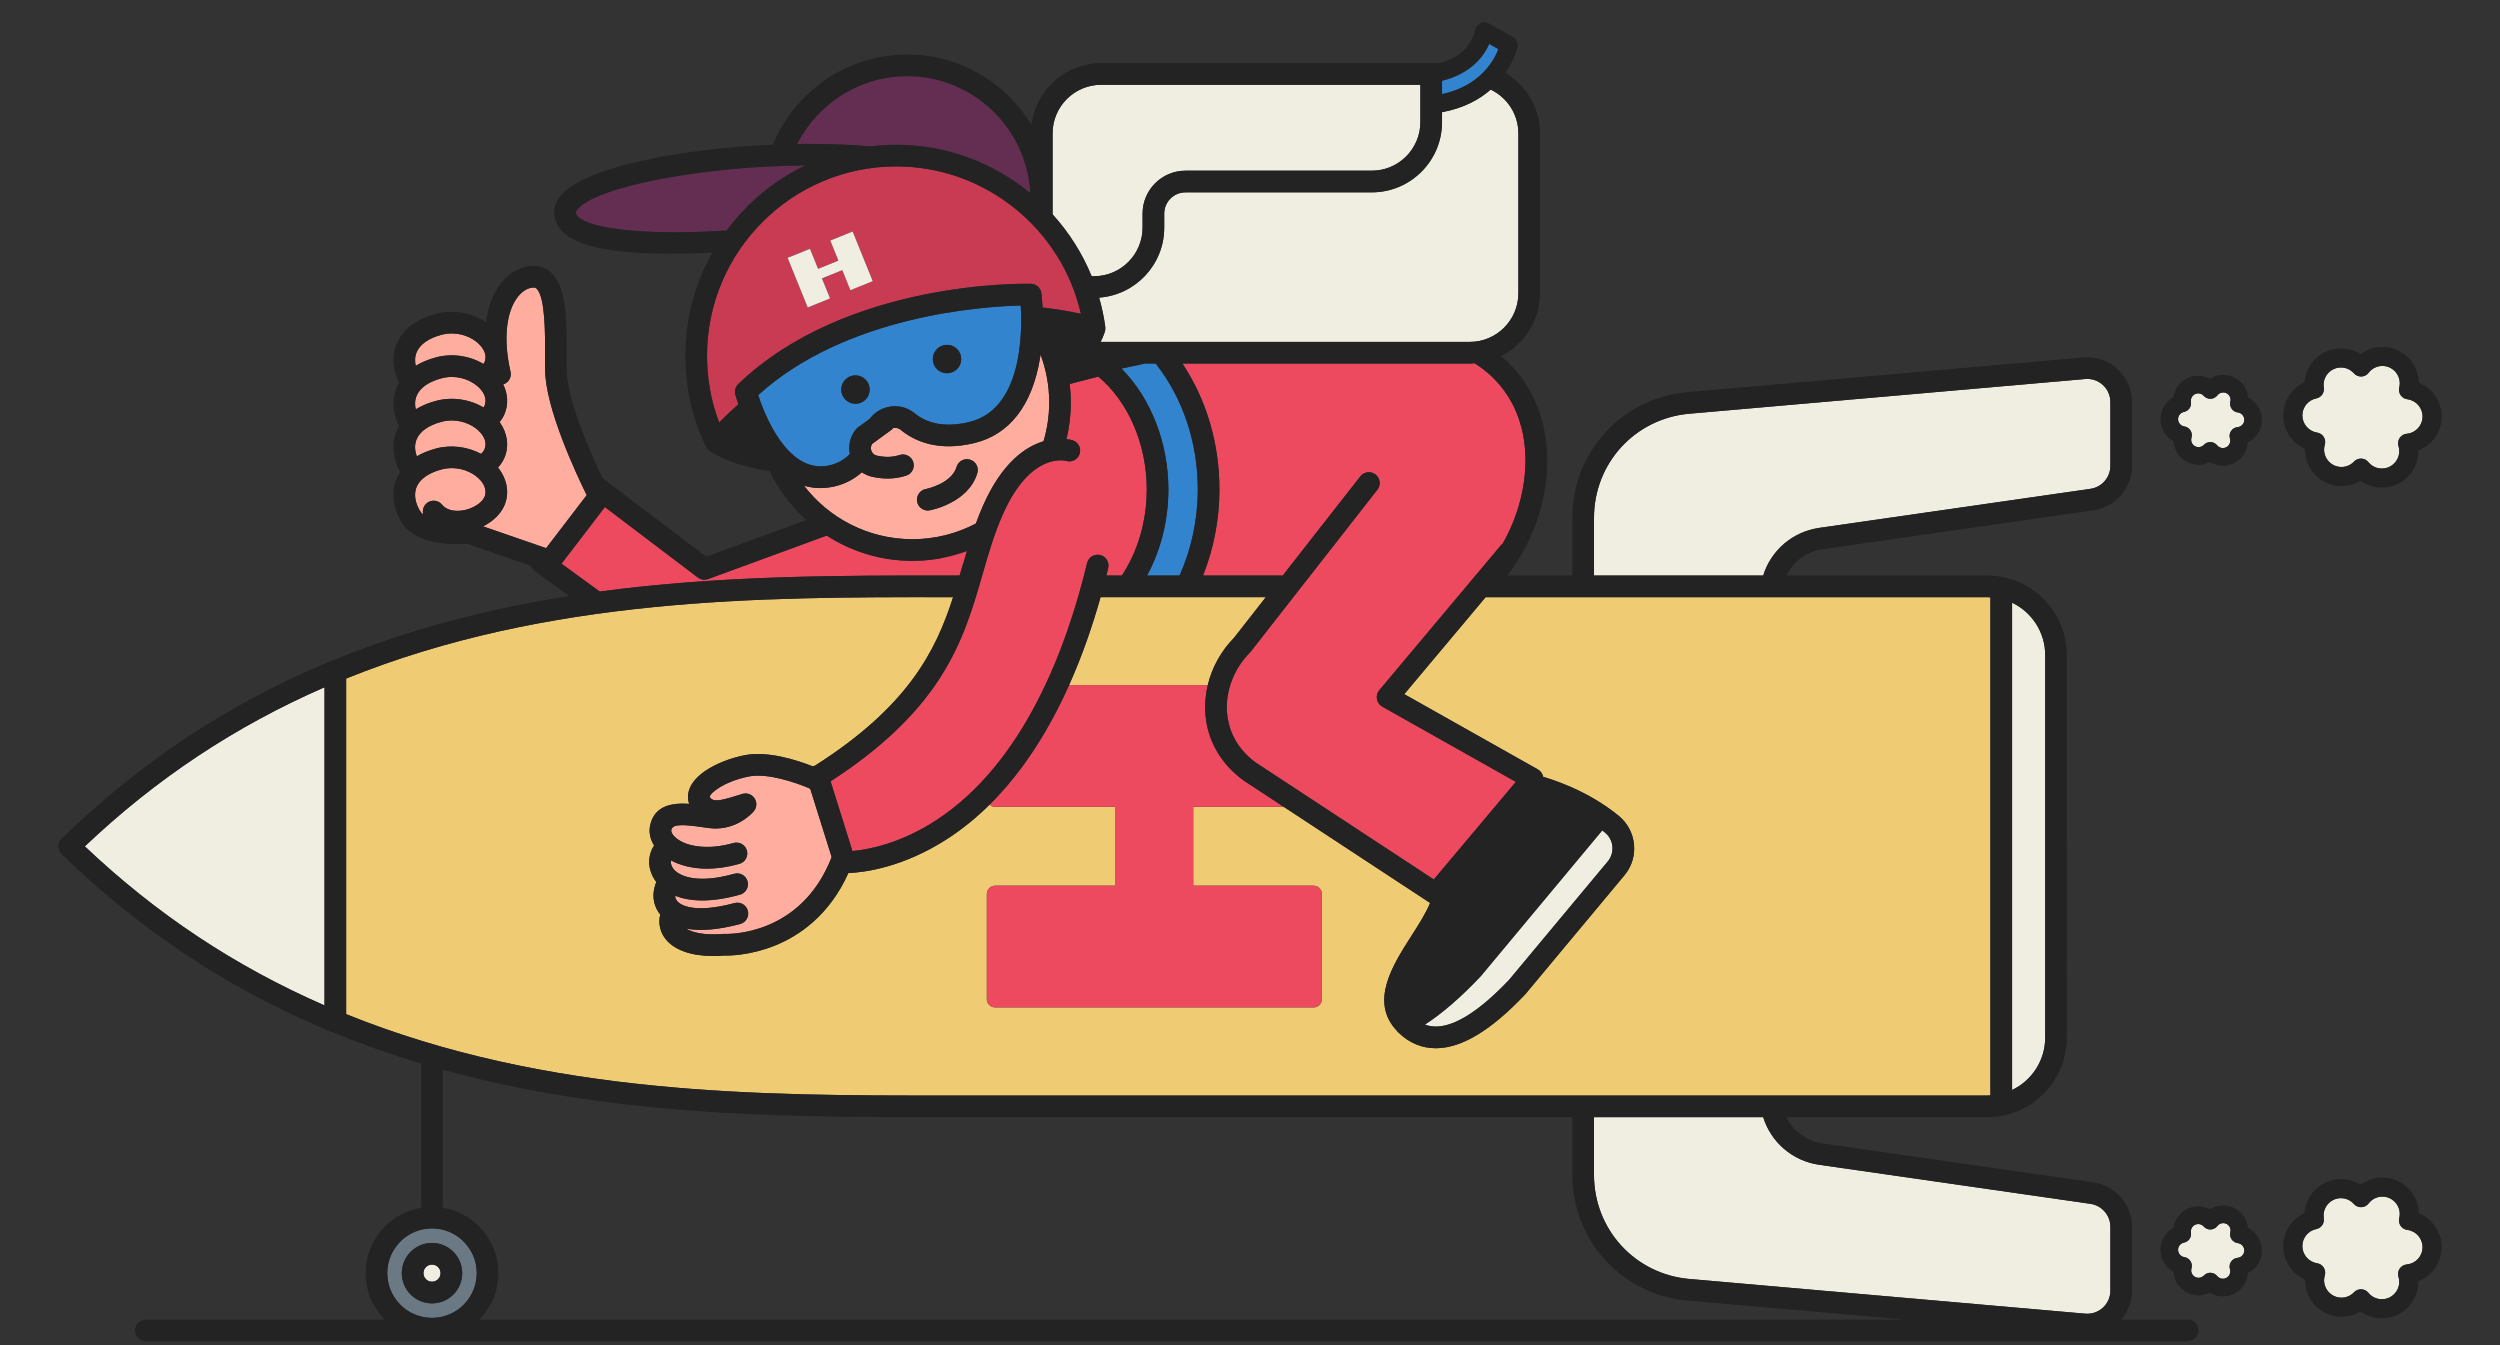
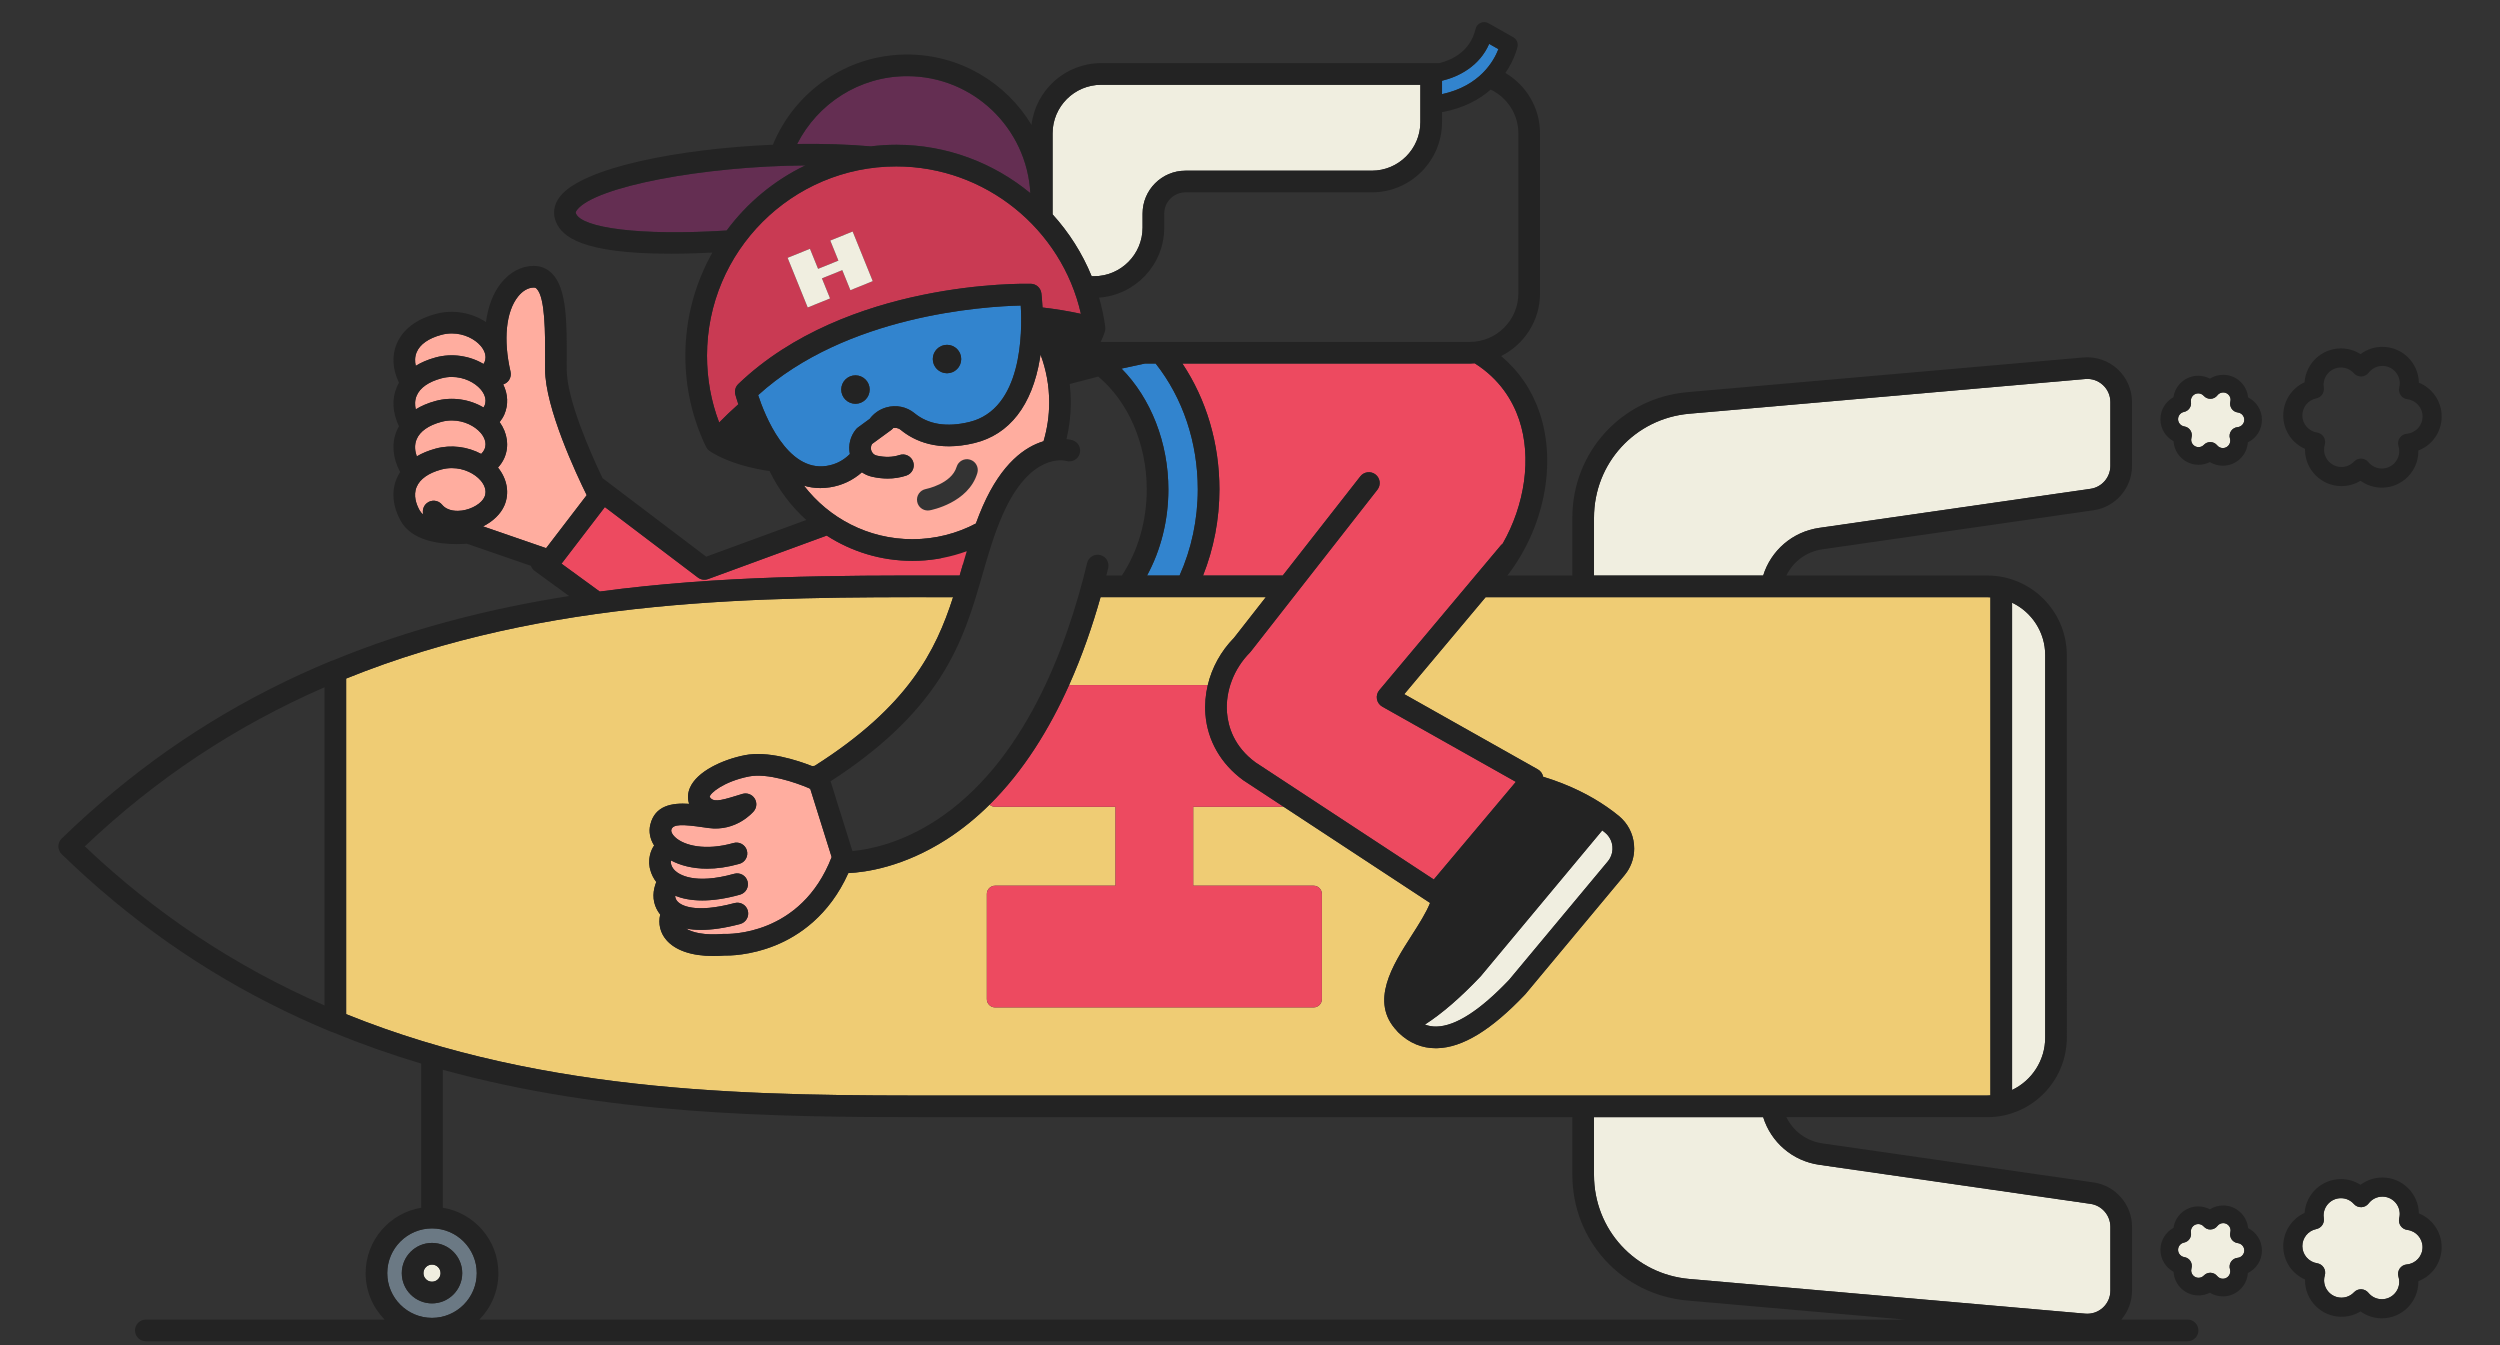
<svg xmlns="http://www.w3.org/2000/svg" version="1.1" x="0px" y="0px" viewBox="0 0 262 141" style="enable-background:new 0 0 262 141;" xml:space="preserve">
  <rect x="0" y="0" width="262" height="141" fill="#333333" stroke="none" />
  <style type="text/css">
	.st0{fill:#ED4A60;}
	.st1{fill:#F0EEE0;}
	.st2{fill:#C93A53;}
	.st3{fill:#FFAD9F;}
	.st4{fill:#EFCC74;}
	.st5{fill:#424759;}
	.st6{fill:#8C9DA8;}
	.st7{fill:#8EE9E4;}
	.st8{fill:#6B7984;}
	.st9{fill:#AA5E49;}
	.st10{fill:#577742;}
	.st11{fill:#232323;}
	.st12{fill:#642E52;}
	.st13{fill:#3284CE;}
	.st14{fill:#AEC1CC;}
	.st15{fill:#FF8394;}
	.st16{fill:#CC785E;}
	.st17{fill:#E1DBC7;}
	.st18{fill:#FFFDF5;}
	.st19{fill:#0155AF;}
	.st20{fill:#666A7C;}
	.st21{fill:#1D1D1B;}
	.st22{fill:#FF7E27;}
	.st23{fill:#E5C293;}
	.st24{fill:#F0EDDF;}
	.st25{fill:none;}
	.st26{fill:#F3A26A;}
	.st27{fill:#FFCB27;}
	.st28{fill:#8E37C9;}
	.st29{fill:#6B1FA5;}
	.st30{fill:#C9C3B5;}
	.st31{fill:none;stroke:#1D1D1B;stroke-width:0;stroke-linecap:round;stroke-linejoin:round;}
	.st32{fill:#5FDDC5;}
	.st33{fill:#FFBC50;}
	.st34{fill:#699B48;}
	.st35{fill:none;stroke:#FFFFFF;stroke-miterlimit:10;}
</style>
  <g id="background">
</g>
  <g id="illustrations">
    <g>
      <polygon class="st0" points="98.276,57.566 102.161,57.103 102.161,58.998 98.94,59.377   " />
      <g>
        <g>
          <path class="st0" d="M99.193,60.314l1.379,0.001c0.072-0.248,0.143-0.495,0.214-0.742      c0.107-0.371,0.217-0.746,0.327-1.121l-0.449-0.461      c-1.592,0.509-3.287,0.787-5.047,0.787c-3.308,0-6.39-0.976-8.981-2.649      l-12.425,4.556c-0.361,0.132-0.767,0.073-1.075-0.161l-9.746-7.384l-4.544,5.935      l4.006,2.92C75.478,60.3,87.886,60.308,99.193,60.314z" />
          <path class="st12" d="M83.541,15.09c2.688-0.041,5.311,0.039,7.712,0.249      c0.88-0.107,1.774-0.168,2.682-0.168c5.28,0,10.193,1.897,14.042,5.07      c-0.357-6.817-5.998-12.258-12.903-12.258      C90.039,7.982,85.678,10.88,83.541,15.09z" />
          <path class="st12" d="M76.155,24.157c2.142-2.894,4.97-5.25,8.245-6.822      c-10.674,0.073-22.03,2.218-23.923,4.659      c-0.183,0.236-0.146,0.32-0.109,0.401      C61.023,23.873,66.964,24.736,76.155,24.157z" />
          <path class="st1" d="M190.664,122.071c-2.826-0.406-5.063-2.372-5.882-4.992      l-17.731,0v6.05c0,5.719,4.296,10.408,9.993,10.907l41.491,3.636      c0.682,0.057,1.34-0.164,1.847-0.627c0.506-0.464,0.785-1.098,0.785-1.785      v-6.699c0-1.196-0.892-2.226-2.075-2.397L190.664,122.071z" />
          <path class="st1" d="M218.535,39.721l-41.491,3.636      c-5.697,0.499-9.993,5.188-9.993,10.908v6.051h17.73      c0.819-2.621,3.056-4.586,5.882-4.994l28.428-4.094      c1.184-0.17,2.075-1.2,2.075-2.396v-6.699c0-0.687-0.279-1.321-0.785-1.785      C219.875,39.884,219.223,39.659,218.535,39.721z" />
          <path class="st0" d="M154.551,38.074c-0.171,0.012-0.342,0.026-0.516,0.026h-30.119      c2.515,3.775,3.881,8.362,3.881,13.19c0,3.128-0.595,6.203-1.716,9.025h8.353      l8.131-10.393c0.387-0.493,1.1-0.58,1.593-0.195      c0.494,0.386,0.581,1.099,0.195,1.593l-13.279,16.973      c-0.028,0.035-0.057,0.068-0.088,0.1c-1.677,1.691-2.572,4.041-2.395,6.287      c0.116,1.468,0.731,3.567,3,5.228l18.672,12.261l8.599-10.23      l-14-7.885c-0.294-0.166-0.499-0.454-0.559-0.786      c-0.061-0.332,0.03-0.674,0.247-0.932l12.748-15.193      c0.056-0.067,0.12-0.124,0.187-0.175c2.309-4.037,3.068-8.993,1.721-12.986      C158.534,41.995,157.188,39.742,154.551,38.074z" />
          <path class="st13" d="M121.116,38.1h-1.141c-0.81,0.171-1.62,0.341-2.44,0.528      c3.072,3.108,4.912,7.76,4.912,12.662c0,3.243-0.789,6.359-2.238,9.025H123.619      c1.246-2.777,1.908-5.87,1.908-9.025      C125.527,46.357,123.965,41.712,121.116,38.1z" />
-           <path class="st1" d="M156.225,9.388c-1.175,1.033-2.818,1.95-5.1,2.367v1.043      c0,4.058-3.301,7.359-7.359,7.359h-19.53c-1.227,0-2.225,0.998-2.225,2.225      v1.475c0,3.877-3.017,7.056-6.825,7.332c0.285,0.992,0.503,2.013,0.646,3.059      c0,0.003-0,0.006,0,0.009c0.011,0.083,0.011,0.167,0.003,0.253      c-0.002,0.021-0.007,0.041-0.01,0.061c-0.006,0.039-0.009,0.078-0.019,0.117      c-0.019,0.072-0.137,0.488-0.458,1.139c0.018,0,0.035,0.003,0.052,0.003      h38.635c2.806,0,5.089-2.283,5.089-5.09V13.976      C159.124,11.954,157.936,10.209,156.225,9.388z" />
          <path class="st13" d="M151.125,8.461v1.407c3.989-0.859,5.445-3.507,5.909-4.72      l-0.971-0.549C155.05,6.933,152.889,8.039,151.125,8.461z" />
          <path class="st1" d="M110.311,13.976v8.489c1.714,1.889,3.109,4.076,4.093,6.483h0.247      c2.807,0,5.09-2.283,5.09-5.09v-1.475c0-2.478,2.017-4.494,4.494-4.494      h19.53c2.806,0,5.089-2.283,5.089-5.09V8.886h-33.455      C112.594,8.886,110.311,11.17,110.311,13.976z" />
          <path class="st3" d="M95.618,56.508c2.4,0,4.663-0.596,6.653-1.643      c0.222-0.606,0.458-1.212,0.723-1.814c1.996-4.547,4.461-6.235,6.368-6.807      c0.383-1.292,0.593-2.657,0.593-4.072c0-1.763-0.322-3.453-0.907-5.014      c-0.02,0.14-0.04,0.279-0.063,0.419c-0.817,4.901-3.19,7.962-6.864,8.853      c-3.86,0.935-6.331-0.234-7.725-1.379c-0.292-0.24-0.605-0.227-0.789-0.192      c-0.06,0.073-0.126,0.141-0.205,0.199l-2.008,1.467      c-0.185,0.292-0.118,0.583-0.078,0.702c0.043,0.127,0.186,0.434,0.576,0.521      c0.866,0.195,1.666,0.174,2.377-0.063c0.593-0.199,1.237,0.124,1.435,0.718      c0.198,0.594-0.123,1.237-0.718,1.435c-0.625,0.208-1.281,0.312-1.963,0.312      c-0.529,0-1.074-0.063-1.63-0.188c-0.39-0.088-0.749-0.247-1.065-0.465      c-0.942,0.83-2.058,1.369-3.342,1.57c-0.348,0.054-0.687,0.081-1.016,0.081      c-0.606,0-1.176-0.09-1.714-0.251      C86.878,54.306,90.994,56.508,95.618,56.508z M101.663,48.171      c0.6,0.18,0.941,0.813,0.761,1.413c-0.934,3.115-4.819,3.868-4.984,3.898      c-0.07,0.013-0.139,0.019-0.207,0.019c-0.536,0-1.013-0.382-1.114-0.928      c-0.114-0.615,0.292-1.206,0.906-1.322c0.042-0.008,2.694-0.542,3.227-2.319      C100.43,48.331,101.064,47.99,101.663,48.171z" />
          <path class="st2" d="M74.096,37.278c0,2.424,0.426,4.772,1.271,7.002      c0.647-0.666,1.323-1.298,2.01-1.914c-0.19-0.56-0.293-0.936-0.313-1.013      c-0.106-0.399,0.014-0.825,0.312-1.11      c11.346-10.863,29.876-10.519,30.664-10.502      c0.558,0.014,1.023,0.432,1.096,0.986c0.007,0.055,0.079,0.619,0.123,1.498      c1.35,0.157,2.694,0.374,4.022,0.666      c-2.018-8.918-10.054-15.451-19.346-15.451      C82.996,17.439,74.096,26.339,74.096,37.278z M89.121,30.412l-0.851-2.102      l-2.13,0.863l0.851,2.102l-2.343,0.949l-2.107-5.203l2.343-0.949l0.851,2.102      l2.13-0.863l-0.851-2.102l2.343-0.949l2.107,5.203L89.121,30.412z" />
          <path class="st4" d="M36.278,71.112v35.17c21.161,8.558,43.648,8.542,62.914,8.528      l2.407-0.001h106.681c0.107,0,0.21-0.011,0.316-0.016V62.601      c-0.105-0.005-0.209-0.016-0.316-0.016l-52.587-0.001l-8.527,10.163      l14.001,7.886c0.289,0.163,0.491,0.445,0.555,0.77      c2.846,0.867,5.023,2.02,6.637,3.134c0,0,0.001,0,0.001,0      c0.001,0.001,0.002,0.002,0.003,0.002c0.226,0.156,0.442,0.311,0.647,0.465      c0.013,0.01,0.027,0.02,0.04,0.029c0.204,0.154,0.4,0.307,0.582,0.457      c0.006,0.005,0.013,0.01,0.018,0.014c0.916,0.753,1.482,1.816,1.593,2.994      c0.014,0.147,0.02,0.293,0.02,0.439c-0.004,0.874-0.265,1.716-0.756,2.44      c-0.082,0.121-0.17,0.238-0.265,0.351l-10.373,12.447      c-0.016,0.019-0.032,0.037-0.049,0.055c-3.533,3.72-6.546,5.559-9.211,5.621      c-0.047,0.001-0.093,0.002-0.14,0.002c-1.458,0-2.762-0.541-3.877-1.61      c-0.054-0.052-0.1-0.101-0.146-0.151c-0.014-0.014-0.023-0.032-0.035-0.047      c-2.912-3.05-0.466-6.89,1.521-9.99c0.788-1.23,1.531-2.396,1.941-3.43      c-0.005-0.003-0.01-0.004-0.015-0.007L134.533,84.554h-9.482v8.267h12.612      c0.482,0,0.872,0.391,0.872,0.872v11.013c0,0.482-0.39,0.872-0.872,0.872      h-33.373c-0.482,0-0.872-0.39-0.872-0.872V93.693      c0-0.482,0.39-0.872,0.872-0.872h12.612V84.554h-12.612      c-0.224,0-0.427-0.087-0.582-0.227c-1.372,1.357-2.87,2.587-4.512,3.64      c-4.535,2.909-8.504,3.45-10.289,3.533c-2.011,4.483-5.229,6.601-7.677,7.589      c-2.625,1.06-4.876,1.067-5.342,1.055c-0.392,0.031-0.77,0.046-1.135,0.046      c-2.253,0-3.977-0.582-4.92-1.681c-0.642-0.749-0.87-1.696-0.643-2.667      c-0.628-0.779-0.851-1.769-0.611-2.774c0.056-0.235,0.125-0.442,0.2-0.636      c-0.302-0.392-0.513-0.824-0.631-1.273c-0.02-0.071-0.039-0.142-0.054-0.215      c-0.005-0.025-0.009-0.051-0.013-0.076c-0.022-0.123-0.036-0.247-0.042-0.373      c-0.001-0.011-0.001-0.022-0.002-0.032c-0.005-0.127-0.002-0.255,0.01-0.385      c0.001-0.017,0.002-0.034,0.003-0.051c0.015-0.139,0.036-0.279,0.069-0.419      c0.095-0.399,0.247-0.724,0.434-0.998c-0.429-0.685-0.578-1.442-0.404-2.171      c0.484-2.025,2.272-2.314,4.076-2.196c-0.184-0.537-0.16-1.115,0.078-1.673      c0.736-1.724,3.417-2.961,5.749-3.423c2.4-0.476,5.454,0.513,7.063,1.144      c0.102-0.013,0.191-0.023,0.264-0.03c9.796-6.216,12.698-12.042,14.506-17.675      h-0.694C79.928,62.568,57.44,62.552,36.278,71.112z" />
          <path class="st4" d="M129.326,66.844l3.333-4.26L115.34,62.584      c-0.835,2.963-1.912,6.114-3.3,9.212h14.536      C127.01,69.971,127.946,68.253,129.326,66.844z" />
          <path class="st1" d="M210.866,114.231c2.074-0.983,3.47-3.104,3.47-5.478V68.641      c0-2.375-1.397-4.496-3.47-5.478V114.231z" />
          <path class="st0" d="M116.902,84.554v8.267h-12.612c-0.482,0-0.872,0.391-0.872,0.872      v11.013c0,0.482,0.39,0.872,0.872,0.872h33.373      c0.482,0,0.872-0.39,0.872-0.872V93.693c0-0.482-0.39-0.872-0.872-0.872      h-12.612V84.554h9.482l-4.236-2.782c-2.359-1.725-3.753-4.169-3.969-6.913      c-0.081-1.032,0.011-2.063,0.248-3.063h-14.536      c-2.038,4.552-4.746,8.985-8.332,12.531c0.155,0.139,0.357,0.227,0.582,0.227      H116.902z" />
-           <path class="st0" d="M113.93,59.004c0.146-0.61,0.755-0.985,1.368-0.838      c0.609,0.146,0.985,0.759,0.838,1.368c-0.062,0.258-0.127,0.519-0.192,0.781      h1.624c1.685-2.545,2.609-5.704,2.609-9.025c0-4.742-1.928-9.189-5.079-11.825      c-1.069,0.268-2.075,0.53-2.992,0.778c0.074,0.633,0.116,1.276,0.116,1.929      c0,1.323-0.16,2.608-0.454,3.842c0.364,0.043,0.591,0.109,0.633,0.122      c0.598,0.187,0.932,0.823,0.745,1.421c-0.185,0.594-0.816,0.925-1.407,0.749      c-0.183-0.05-3.781-0.926-6.67,5.655c-0.893,2.034-1.481,4.076-2.105,6.239      c-1.005,3.489-2.045,7.097-4.459,10.848      c-2.536,3.941-6.299,7.492-11.462,10.832l2.291,7.309      c1.73-0.161,5.051-0.797,8.777-3.225      C107.267,79.998,111.767,68.01,113.93,59.004z" />
          <path class="st1" d="M168.208,87.258c-0.094-0.077-0.191-0.155-0.292-0.234      l-12.729,15.275c-0.016,0.019-0.032,0.038-0.049,0.055      c-2.091,2.201-4.006,3.857-5.809,5.02c0.385,0.15,0.797,0.22,1.227,0.209      c1.997-0.047,4.551-1.692,7.593-4.889l10.349-12.419      c0.092-0.11,0.171-0.227,0.238-0.35c0.2-0.368,0.287-0.787,0.247-1.214      c-0.054-0.572-0.329-1.088-0.775-1.454      C168.209,87.258,168.209,87.258,168.208,87.258z" />
          <path class="st3" d="M53.503,38.951c0.07,0.303,0.013,0.621-0.158,0.88      c-0.144,0.219-0.362,0.375-0.61,0.453c0.502,1.012,0.558,2.126,0.126,3.133      c-0.123,0.287-0.294,0.559-0.499,0.817c0.826,1.16,1.019,2.528,0.499,3.742      c-0.156,0.365-0.387,0.709-0.672,1.026c0.969,1.205,1.227,2.674,0.672,3.968      c-0.385,0.898-1.207,1.678-2.239,2.193l6.611,2.283l4.254-5.555      c-1.069-2.166-4.362-9.162-4.362-13.192l0.002-0.994      c0.01-2.759,0.023-6.537-0.885-7.448c-0.09-0.091-0.168-0.123-0.299-0.123      c-0.583,0-1.173,0.338-1.66,0.951C53.023,32.67,52.732,35.61,53.503,38.951z" />
          <path class="st3" d="M50.673,38.145c0.038-0.06,0.077-0.12,0.103-0.181      c0.315-0.734-0.123-1.401-0.412-1.733c-0.598-0.689-1.718-1.287-3.01-1.287      c-0.357,0-0.726,0.045-1.101,0.147c-1.345,0.364-2.24,0.994-2.588,1.822      c-0.203,0.483-0.195,0.976-0.093,1.428c0.553-0.343,1.237-0.649,2.088-0.88      C47.372,36.996,49.216,37.278,50.673,38.145z" />
          <path class="st3" d="M45.659,42.02c1.713-0.464,3.557-0.182,5.013,0.685      c0.038-0.06,0.077-0.12,0.103-0.181c0.315-0.733-0.123-1.401-0.412-1.733      c-0.598-0.689-1.718-1.287-3.01-1.287c-0.357,0-0.726,0.045-1.101,0.147      c-1.345,0.364-2.24,0.994-2.588,1.822c-0.203,0.483-0.195,0.976-0.093,1.428      C44.125,42.556,44.808,42.25,45.659,42.02z" />
          <path class="st3" d="M45.659,47.014c1.621-0.439,3.354-0.202,4.771,0.557      c0.154-0.155,0.274-0.32,0.346-0.488c0.315-0.733-0.123-1.401-0.412-1.733      c-0.598-0.689-1.718-1.287-3.01-1.287c-0.357,0-0.726,0.045-1.101,0.147      c-1.345,0.364-2.24,0.994-2.588,1.822c-0.26,0.618-0.177,1.253,0.014,1.796      C44.212,47.511,44.863,47.23,45.659,47.014z" />
          <path class="st3" d="M44.359,53.927c-0.123-0.423,0.008-0.897,0.37-1.194      c0.484-0.398,1.199-0.328,1.597,0.157c0.607,0.738,1.668,0.676,2.098,0.616      c1.056-0.15,2.067-0.764,2.352-1.428c0.315-0.733-0.123-1.401-0.412-1.733      c-0.598-0.689-1.718-1.287-3.01-1.287c-0.357,0-0.726,0.045-1.101,0.147      c-1.345,0.364-2.24,0.994-2.588,1.822c-0.377,0.897-0.037,1.835,0.315,2.465      C44.071,53.655,44.2,53.8,44.359,53.927z" />
          <path class="st3" d="M75.767,97.877c0.05-0.004,0.1-0.006,0.152-0.002      c0.327,0.013,8.019,0.263,11.237-8.052l-2.246-7.165      c-0.021-0.009-0.043-0.019-0.065-0.028c-0.025,0.004-0.051,0.01-0.077,0.014      l0.036-0.032c-1.422-0.608-4.379-1.622-6.313-1.24      c-2.625,0.519-4.097,1.754-4.12,2.145c0.349,0.541,0.965,0.449,2.77-0.112      c0.218-0.068,0.44-0.137,0.663-0.203c0.478-0.142,0.994,0.046,1.27,0.464      c0.275,0.417,0.244,0.966-0.076,1.35c-0.074,0.088-1.843,2.166-4.762,1.759      l-0.48-0.069c-2.233-0.323-3.254-0.361-3.402,0.26      c-0.048,0.198,0.097,0.486,0.376,0.754c0.953,0.912,3.221,1.461,6.14,0.628      c0.6-0.172,1.23,0.176,1.402,0.779c0.172,0.603-0.177,1.23-0.779,1.402      c-1.243,0.355-2.38,0.506-3.399,0.506c-1.548,0-2.815-0.353-3.774-0.861      c-0.067,0.35,0.084,0.745,0.419,1.067c0.391,0.376,1.991,1.513,6.204,0.333      c0.603-0.17,1.23,0.183,1.398,0.787c0.169,0.604-0.183,1.23-0.787,1.399      c-1.561,0.437-2.868,0.608-3.956,0.608c-1.196,0-2.127-0.207-2.845-0.494      c0.005,0.245,0.102,0.463,0.294,0.65c0.321,0.313,1.7,1.248,5.937,0.118      c0.606-0.161,1.227,0.198,1.389,0.804c0.161,0.606-0.198,1.227-0.804,1.389      c-1.658,0.442-3.012,0.619-4.118,0.619c-0.588,0-1.1-0.054-1.556-0.141      C72.542,97.726,73.795,98.04,75.767,97.877z" />
          <path class="st8" d="M49.963,133.426c0-2.585-2.103-4.689-4.689-4.689      c-2.585,0-4.688,2.103-4.688,4.689c0,2.585,2.103,4.688,4.688,4.688      C47.86,138.114,49.963,136.011,49.963,133.426z M42.107,133.426      c0-1.746,1.421-3.168,3.168-3.168c1.747,0,3.168,1.421,3.168,3.168      c0,1.747-1.421,3.168-3.168,3.168C43.528,136.594,42.107,135.173,42.107,133.426z" />
          <circle class="st1" cx="45.274" cy="133.426" r="0.898" />
          <path class="st13" d="M106.972,32.018c-3.912,0.093-18.286,1.016-27.519,9.391      c0.663,2.015,3.009,8.073,7.179,7.417c0.946-0.148,1.757-0.566,2.432-1.245      c-0.19-0.915,0.04-1.862,0.647-2.595c0.06-0.072,0.129-0.137,0.204-0.192      l1.227-0.897c0.428-0.568,1.031-0.997,1.737-1.199      c1.032-0.296,2.136-0.073,2.955,0.6c1.447,1.189,3.381,1.5,5.749,0.927      C107.135,42.879,107.147,34.857,106.972,32.018z M89.651,42.316      c-0.822,0-1.49-0.668-1.49-1.49c0-0.822,0.669-1.49,1.49-1.49      c0.822,0,1.49,0.668,1.49,1.49C91.141,41.648,90.473,42.316,89.651,42.316z       M97.756,37.628c0-0.822,0.669-1.49,1.49-1.49c0.822,0,1.49,0.668,1.49,1.49      c0,0.822-0.669,1.49-1.49,1.49C98.425,39.118,97.756,38.449,97.756,37.628z" />
-           <path class="st1" d="M34.009,105.368V72.026c-9.386,4.098-17.628,9.568-25.12,16.671      C16.381,95.8,24.623,101.27,34.009,105.368z" />
          <path class="st1" d="M252.289,128.895c-0.283-0.035-0.538-0.189-0.701-0.425      c-0.162-0.235-0.216-0.529-0.148-0.806c0.037-0.151,0.055-0.298,0.055-0.437      c0-1.004-0.817-1.822-1.821-1.822c-0.569,0-1.095,0.261-1.444,0.716      c-0.181,0.236-0.459,0.38-0.757,0.392c-0.308,0.008-0.586-0.111-0.784-0.334      c-0.352-0.394-0.834-0.611-1.357-0.611c-1.004,0-1.822,0.817-1.822,1.822      c0,0.096,0.011,0.189,0.025,0.28c0.083,0.53-0.266,1.03-0.791,1.136      c-0.846,0.17-1.459,0.921-1.459,1.786c0,0.891,0.665,1.663,1.545,1.797      c0.286,0.043,0.539,0.209,0.694,0.452c0.155,0.244,0.197,0.543,0.115,0.82      c-0.05,0.169-0.075,0.341-0.075,0.512c0,1.004,0.817,1.822,1.822,1.822      c0.502,0,0.971-0.202,1.319-0.568c0.189-0.199,0.452-0.312,0.725-0.312      c0.013,0,0.026,0,0.038,0.001c0.287,0.011,0.556,0.146,0.738,0.369      c0.348,0.428,0.863,0.674,1.413,0.674c1.004,0,1.822-0.817,1.822-1.822      c0-0.182-0.026-0.361-0.079-0.532c-0.089-0.289-0.043-0.601,0.125-0.852      c0.168-0.251,0.441-0.412,0.741-0.439c0.944-0.085,1.656-0.865,1.656-1.813      C253.884,129.785,253.198,129.008,252.289,128.895z" />
          <path class="st1" d="M234.526,130.28c-0.262-0.032-0.499-0.176-0.648-0.393      s-0.199-0.49-0.135-0.746c0.016-0.063,0.024-0.125,0.024-0.183      c0-0.428-0.348-0.776-0.775-0.776c-0.242,0-0.465,0.111-0.614,0.306      c-0.168,0.218-0.424,0.351-0.699,0.361c-0.277,0.02-0.541-0.103-0.724-0.308      c-0.15-0.168-0.355-0.261-0.577-0.261c-0.428,0-0.776,0.348-0.776,0.776      c0,0.042,0.005,0.081,0.011,0.121c0.076,0.488-0.246,0.95-0.731,1.047      c-0.36,0.072-0.621,0.392-0.621,0.76c0,0.379,0.283,0.707,0.657,0.764      c0.263,0.04,0.497,0.192,0.64,0.417c0.143,0.225,0.183,0.5,0.108,0.756      c-0.021,0.073-0.032,0.147-0.032,0.22c0,0.428,0.348,0.775,0.775,0.775      c0.214,0,0.413-0.086,0.561-0.242c0.175-0.184,0.417-0.287,0.67-0.287      c0.011,0,0.023,0,0.035,0.001c0.265,0.01,0.513,0.134,0.681,0.34      c0.149,0.182,0.368,0.287,0.602,0.287c0.428,0,0.776-0.348,0.776-0.775      c0-0.077-0.011-0.153-0.034-0.228c-0.081-0.266-0.038-0.555,0.117-0.785      c0.155-0.231,0.406-0.38,0.683-0.405c0.395-0.035,0.704-0.375,0.704-0.772      C235.204,130.659,234.913,130.329,234.526,130.28z" />
-           <path class="st1" d="M246.69,39.126c-0.352-0.394-0.834-0.611-1.357-0.611      c-1.004,0-1.822,0.817-1.822,1.822c0,0.096,0.011,0.189,0.025,0.282      c0.082,0.529-0.266,1.03-0.791,1.135c-0.846,0.17-1.459,0.921-1.459,1.785      c0,0.891,0.665,1.663,1.545,1.797c0.286,0.044,0.539,0.208,0.694,0.452      c0.155,0.244,0.197,0.543,0.115,0.82c-0.05,0.169-0.075,0.341-0.075,0.512      c0,1.004,0.817,1.822,1.822,1.822c0.502,0,0.97-0.202,1.319-0.569      c0.189-0.199,0.452-0.311,0.725-0.311c0.013,0,0.026,0,0.038,0.001      c0.287,0.011,0.556,0.146,0.738,0.369c0.348,0.428,0.863,0.674,1.413,0.674      c1.004,0,1.822-0.817,1.822-1.822c0-0.182-0.027-0.361-0.079-0.533      c-0.089-0.289-0.043-0.602,0.125-0.852c0.168-0.25,0.441-0.412,0.742-0.439      c0.944-0.085,1.655-0.864,1.655-1.812c0-0.917-0.686-1.693-1.594-1.805      c-0.284-0.035-0.539-0.19-0.701-0.425c-0.162-0.235-0.217-0.528-0.149-0.806      c0.038-0.153,0.056-0.297,0.056-0.438c0-1.004-0.817-1.821-1.821-1.821      c-0.569,0-1.095,0.261-1.444,0.716c-0.182,0.237-0.459,0.38-0.757,0.392      C247.166,39.465,246.888,39.348,246.69,39.126z" />
          <path class="st1" d="M234.526,43.226c-0.263-0.032-0.499-0.176-0.648-0.394      c-0.15-0.218-0.199-0.49-0.135-0.746c0.016-0.064,0.024-0.124,0.024-0.183      c0-0.428-0.348-0.776-0.775-0.776c-0.242,0-0.466,0.111-0.615,0.305      c-0.167,0.219-0.423,0.351-0.698,0.361c-0.271,0.008-0.541-0.102-0.724-0.308      c-0.15-0.168-0.356-0.261-0.578-0.261c-0.428,0-0.776,0.348-0.776,0.776      c0,0.041,0.005,0.082,0.011,0.121c0.075,0.488-0.247,0.949-0.731,1.047      c-0.36,0.072-0.621,0.392-0.621,0.76c0,0.379,0.283,0.707,0.657,0.764      c0.263,0.04,0.497,0.192,0.64,0.416c0.143,0.225,0.183,0.5,0.108,0.756      c-0.021,0.073-0.032,0.147-0.032,0.22c0,0.428,0.348,0.776,0.775,0.776      c0.214,0,0.413-0.086,0.561-0.242c0.175-0.184,0.417-0.288,0.67-0.288      c0.011,0,0.023,0,0.035,0.001c0.265,0.01,0.514,0.134,0.681,0.34      c0.149,0.182,0.368,0.287,0.602,0.287c0.428,0,0.776-0.348,0.776-0.776      c0-0.077-0.011-0.154-0.034-0.228c-0.081-0.266-0.038-0.555,0.117-0.785      c0.155-0.231,0.407-0.379,0.683-0.404c0.395-0.035,0.704-0.374,0.704-0.771      C235.204,43.604,234.913,43.274,234.526,43.226z" />
          <polygon class="st1" points="89.357,24.261 87.014,25.21 87.865,27.312 85.735,28.174       84.884,26.072 82.541,27.021 84.648,32.224 86.991,31.275 86.139,29.173       88.27,28.31 89.121,30.412 91.464,29.463     " />
        </g>
        <g>
          <path class="st11" d="M229.257,138.291h-6.937c0.713-0.842,1.117-1.917,1.117-3.031      v-6.699c0-2.317-1.729-4.312-4.022-4.642l-28.428-4.094      c-1.687-0.243-3.068-1.295-3.771-2.746l21.064-0      c0.575,0,1.136-0.059,1.678-0.17c0,0,0,0,0,0      c0.258-0.053,0.511-0.12,0.759-0.196c0.068-0.021,0.133-0.047,0.201-0.07      c0.18-0.06,0.358-0.123,0.532-0.195c0.079-0.033,0.155-0.069,0.232-0.104      c0.157-0.071,0.312-0.144,0.464-0.224c0.082-0.043,0.163-0.09,0.244-0.136      c0.14-0.08,0.277-0.162,0.411-0.25c0.085-0.055,0.168-0.111,0.25-0.169      c0.122-0.086,0.24-0.175,0.357-0.267c0.087-0.068,0.173-0.135,0.256-0.207      c0.102-0.087,0.2-0.178,0.297-0.27c0.089-0.084,0.18-0.166,0.266-0.254      c0.075-0.078,0.146-0.16,0.218-0.24c0.374-0.413,0.706-0.862,0.992-1.344      c0.03-0.051,0.064-0.101,0.093-0.153c0.082-0.145,0.156-0.295,0.229-0.446      c0.037-0.075,0.075-0.15,0.109-0.226c0.064-0.142,0.122-0.287,0.178-0.433      c0.036-0.093,0.07-0.186,0.103-0.281c0.047-0.137,0.091-0.275,0.131-0.415      c0.033-0.115,0.061-0.23,0.089-0.347c0.03-0.127,0.061-0.253,0.085-0.382      c0.028-0.148,0.049-0.299,0.069-0.45c0.014-0.103,0.031-0.205,0.041-0.31      c0.025-0.261,0.04-0.524,0.04-0.789V68.641c0-0.266-0.015-0.529-0.04-0.79      c-0.01-0.104-0.027-0.206-0.041-0.309c-0.02-0.151-0.041-0.302-0.069-0.451      c-0.024-0.128-0.055-0.254-0.085-0.38c-0.028-0.117-0.057-0.234-0.09-0.349      c-0.04-0.139-0.083-0.276-0.13-0.413c-0.033-0.096-0.068-0.19-0.104-0.285      c-0.056-0.145-0.113-0.288-0.177-0.429c-0.036-0.079-0.075-0.156-0.113-0.233      c-0.072-0.148-0.145-0.295-0.225-0.438c-0.032-0.058-0.069-0.112-0.103-0.169      c-0.279-0.468-0.602-0.906-0.965-1.309c-0.08-0.089-0.157-0.179-0.24-0.264      c-0.081-0.082-0.166-0.16-0.25-0.239c-0.103-0.097-0.207-0.194-0.315-0.286      c-0.079-0.067-0.16-0.13-0.241-0.194c-0.122-0.097-0.247-0.191-0.375-0.281      c-0.077-0.054-0.155-0.106-0.234-0.158c-0.141-0.092-0.285-0.179-0.431-0.262      c-0.074-0.042-0.148-0.084-0.223-0.124c-0.16-0.085-0.324-0.162-0.49-0.236      c-0.069-0.031-0.137-0.064-0.207-0.093c-0.186-0.077-0.376-0.145-0.568-0.209      c-0.055-0.018-0.109-0.04-0.165-0.057c-0.25-0.077-0.505-0.144-0.766-0.198      c-0.002-0-0.003-0-0.005-0c-0.541-0.111-1.101-0.169-1.674-0.169      h-21.064c0.704-1.452,2.085-2.504,3.772-2.747l28.428-4.094      c2.293-0.33,4.022-2.326,4.022-4.642v-6.699c0-1.312-0.555-2.572-1.522-3.458      c-0.967-0.886-2.27-1.326-3.578-1.214l-41.491,3.636      c-6.878,0.603-12.064,6.264-12.064,13.168v6.051h-6.805      c3.784-4.894,5.216-11.614,3.378-17.059c-0.806-2.389-2.177-4.381-4.03-5.942      c2.409-1.21,4.07-3.699,4.07-6.573V13.976c0-2.694-1.46-5.049-3.626-6.331      c0.998-1.46,1.267-2.731,1.272-2.76c0.077-0.391-0.105-0.786-0.452-0.982      l-2.596-1.467c-0.254-0.144-0.561-0.159-0.827-0.041      c-0.267,0.117-0.462,0.354-0.528,0.637c-0.543,2.352-2.454,3.244-3.783,3.584      h-0.864h-34.59c-3.755,0-6.856,2.829-7.299,6.466      c-2.665-4.413-7.506-7.37-13.027-7.37c-6.349,0-11.799,3.913-14.073,9.453      c-9.905,0.423-19.968,2.407-22.319,5.438c-0.655,0.843-0.793,1.807-0.39,2.714      c0.639,1.437,2.605,3.272,11.941,3.272c0.829,0,1.716-0.014,2.666-0.045      c0.59-0.019,1.177-0.045,1.759-0.074c-1.8,3.198-2.833,6.884-2.833,10.808      c0,3.337,0.727,6.547,2.16,9.54c0.006,0.012,0.015,0.021,0.021,0.033      c0.028,0.054,0.061,0.104,0.098,0.152c0.015,0.021,0.028,0.043,0.045,0.062      c0.054,0.063,0.114,0.122,0.182,0.173c0.149,0.11,2.126,1.518,6.323,2.134      c0.942,1.949,2.254,3.686,3.844,5.122l-10.487,3.845l-10.867-8.233      c-1.243-2.609-3.751-8.262-3.751-11.407l0.002-0.986      c0.014-3.846,0.026-7.479-1.546-9.057c-0.515-0.517-1.175-0.79-1.906-0.79      c-1.289,0-2.51,0.642-3.436,1.807c-0.838,1.053-1.361,2.454-1.577,4.079      c-1.492-0.995-3.453-1.344-5.271-0.853c-2.582,0.699-3.648,2.089-4.086,3.132      c-0.525,1.248-0.433,2.682,0.239,4.08c-0.094,0.165-0.175,0.327-0.239,0.48      c-0.525,1.247-0.433,2.682,0.239,4.08c-0.094,0.165-0.175,0.327-0.239,0.48      c-0.555,1.318-0.423,2.846,0.358,4.318c-0.15,0.234-0.268,0.462-0.358,0.676      c-0.572,1.358-0.421,2.939,0.425,4.452c1.145,2.049,3.966,2.425,5.88,2.425      c0.403,0,0.763-0.017,1.061-0.038l6.701,2.314      c0.074,0.209,0.208,0.399,0.4,0.539l3.601,2.625      c-8.28,1.304-16.621,3.396-24.777,6.757c-0.052,0.013-0.105,0.022-0.156,0.043      c-8.906,3.694-16.813,8.554-24.033,14.77c-0.108,0.093-0.217,0.187-0.325,0.281      c-0.338,0.293-0.675,0.588-1.009,0.887c-0.229,0.205-0.457,0.414-0.685,0.622      c-0.239,0.218-0.478,0.433-0.715,0.654c-0.479,0.446-0.957,0.898-1.432,1.359      c-0.001,0-0.001,0.001-0.001,0.002c-0.003,0.003-0.006,0.005-0.008,0.008      c-0.06,0.053-0.113,0.112-0.161,0.176c-0.019,0.026-0.033,0.056-0.05,0.084      c-0.027,0.044-0.055,0.088-0.076,0.136c-0.003,0.008-0.009,0.014-0.012,0.022      c-0.01,0.024-0.012,0.049-0.02,0.074c-0.018,0.053-0.034,0.106-0.044,0.163      c-0.007,0.041-0.011,0.081-0.013,0.122c-0.002,0.026-0.008,0.051-0.008,0.077      h0.001c0,0.026,0.005,0.051,0.007,0.077c0.002,0.032,0.004,0.063,0.009,0.095      c0.002,0.012,0.001,0.023,0.003,0.035c0.004,0.019,0.015,0.035,0.019,0.054      c0.02,0.083,0.048,0.163,0.087,0.24c0.017,0.033,0.033,0.065,0.053,0.096      c0.015,0.023,0.023,0.05,0.04,0.072c0.045,0.061,0.096,0.118,0.151,0.169      c0.473,0.459,0.948,0.909,1.425,1.353c0.216,0.202,0.435,0.399,0.653,0.598      c0.245,0.224,0.489,0.447,0.735,0.667c0.301,0.27,0.604,0.536,0.907,0.801      c0.133,0.116,0.267,0.232,0.4,0.347c7.24,6.246,15.17,11.126,24.106,14.832      c0.06,0.025,0.121,0.041,0.183,0.055c3.061,1.261,6.147,2.346,9.247,3.275      v15.107c-3.297,0.545-5.823,3.408-5.823,6.857      c0,1.893,0.762,3.609,1.992,4.865H15.282c-0.627,0-1.135,0.508-1.135,1.135      c0,0.627,0.508,1.135,1.135,1.135h213.975c0.627,0,1.135-0.508,1.135-1.135      C230.392,138.799,229.884,138.291,229.257,138.291z M210.866,63.163      c2.073,0.982,3.47,3.103,3.47,5.478v40.111c0,2.374-1.396,4.496-3.47,5.478      V63.163z M34.009,105.368c-9.386-4.098-17.628-9.568-25.12-16.671      c7.492-7.103,15.735-12.573,25.12-16.671V105.368z M167.052,54.264      c0-5.719,4.296-10.408,9.993-10.908l41.491-3.636      c0.688-0.062,1.34,0.163,1.846,0.626c0.506,0.464,0.785,1.098,0.785,1.785      v6.699c0,1.196-0.892,2.226-2.075,2.396l-28.428,4.094      c-2.826,0.407-5.063,2.373-5.882,4.994h-17.73V54.264z M159.204,43.982      c1.347,3.993,0.588,8.948-1.721,12.986c-0.067,0.051-0.131,0.108-0.187,0.175      l-12.748,15.193c-0.217,0.258-0.308,0.6-0.247,0.932      c0.06,0.332,0.265,0.62,0.559,0.786l14,7.885l-8.599,10.23      l-18.672-12.261c-2.27-1.661-2.884-3.76-3-5.228      c-0.177-2.246,0.718-4.596,2.395-6.287c0.031-0.032,0.061-0.065,0.088-0.1      l13.279-16.973c0.386-0.493,0.299-1.207-0.195-1.593      c-0.493-0.386-1.206-0.299-1.593,0.195l-8.131,10.393h-8.353      c1.121-2.822,1.716-5.897,1.716-9.025c0-4.828-1.366-9.415-3.881-13.19      h30.119c0.174,0,0.345-0.014,0.516-0.026      C157.188,39.742,158.534,41.995,159.204,43.982z M167.916,87.024      c0.101,0.078,0.198,0.157,0.292,0.234c0.001,0,0.001,0,0.001,0.001      c0.446,0.366,0.72,0.882,0.775,1.454c0.04,0.426-0.047,0.845-0.247,1.214      c-0.067,0.123-0.146,0.24-0.238,0.35l-10.349,12.419      c-3.043,3.197-5.597,4.842-7.593,4.889c-0.43,0.01-0.843-0.059-1.227-0.209      c1.803-1.163,3.718-2.819,5.809-5.02c0.017-0.018,0.033-0.036,0.049-0.055      L167.916,87.024z M117.535,38.629c0.82-0.187,1.63-0.357,2.44-0.528h1.141      c2.849,3.612,4.411,8.257,4.411,13.19c0,3.155-0.662,6.248-1.908,9.025h-3.41      c1.449-2.666,2.238-5.782,2.238-9.025      C122.447,46.388,120.607,41.737,117.535,38.629z M115.298,58.166      c-0.613-0.146-1.223,0.229-1.368,0.838      c-2.163,9.006-6.663,20.994-15.817,26.961c-3.725,2.428-7.046,3.064-8.777,3.225      l-2.291-7.309c5.163-3.34,8.926-6.891,11.462-10.832      c2.414-3.751,3.454-7.359,4.459-10.848c0.624-2.162,1.212-4.205,2.105-6.239      c2.889-6.581,6.486-5.705,6.67-5.655c0.591,0.176,1.221-0.155,1.407-0.749      c0.186-0.598-0.147-1.234-0.745-1.421c-0.043-0.013-0.269-0.08-0.633-0.122      c0.294-1.234,0.454-2.52,0.454-3.842c0-0.653-0.042-1.296-0.116-1.929      c0.917-0.248,1.922-0.51,2.992-0.778c3.151,2.636,5.079,7.082,5.079,11.825      c0,3.321-0.924,6.48-2.609,9.025h-1.624c0.066-0.262,0.13-0.523,0.192-0.781      C116.283,58.925,115.908,58.312,115.298,58.166z M78.376,95.444      c-0.161-0.606-0.783-0.966-1.389-0.804c-4.238,1.13-5.616,0.195-5.937-0.118      c-0.192-0.187-0.289-0.406-0.294-0.65c0.718,0.287,1.649,0.494,2.845,0.494      c1.088,0,2.395-0.171,3.956-0.608c0.604-0.169,0.956-0.795,0.787-1.399      c-0.168-0.604-0.795-0.957-1.398-0.787c-4.213,1.18-5.813,0.043-6.204-0.333      c-0.335-0.322-0.486-0.718-0.419-1.067c0.958,0.509,2.225,0.861,3.774,0.861      c1.019,0,2.155-0.151,3.399-0.506c0.603-0.172,0.951-0.8,0.779-1.402      c-0.173-0.603-0.803-0.951-1.402-0.779c-2.92,0.834-5.187,0.285-6.14-0.628      c-0.279-0.267-0.423-0.556-0.376-0.754c0.148-0.621,1.169-0.583,3.402-0.26      l0.48,0.069c2.919,0.408,4.688-1.67,4.762-1.759      c0.32-0.384,0.351-0.932,0.076-1.35c-0.275-0.418-0.791-0.606-1.27-0.464      c-0.223,0.066-0.444,0.135-0.663,0.203c-1.805,0.561-2.421,0.653-2.77,0.112      c0.023-0.39,1.495-1.626,4.12-2.145c1.933-0.382,4.891,0.632,6.313,1.24      l-0.036,0.032c0.025-0.005,0.052-0.01,0.077-0.014      c0.022,0.009,0.044,0.019,0.065,0.028l2.246,7.165      c-3.219,8.315-10.911,8.065-11.237,8.052c-0.052-0.004-0.102-0.002-0.152,0.002      c-1.972,0.163-3.225-0.151-3.869-0.566c0.456,0.087,0.967,0.141,1.556,0.141      c1.106,0,2.46-0.177,4.118-0.619C78.177,96.671,78.537,96.049,78.376,95.444z       M151.125,8.461c1.764-0.422,3.925-1.527,4.938-3.862l0.971,0.549      c-0.464,1.213-1.92,3.861-5.909,4.72V8.461z M151.125,12.799V11.756      c2.282-0.417,3.924-1.334,5.1-2.367c1.712,0.821,2.9,2.566,2.9,4.588      v16.765c0,2.806-2.283,5.09-5.089,5.09h-38.635c-0.018,0-0.035-0.002-0.052-0.003      c0.322-0.651,0.44-1.068,0.458-1.139c0.01-0.039,0.013-0.078,0.019-0.117      c0.003-0.021,0.008-0.04,0.01-0.061c0.008-0.085,0.008-0.17-0.003-0.253      c-0-0.003,0-0.006-0-0.009c-0.144-1.046-0.362-2.067-0.646-3.059      c3.808-0.276,6.825-3.454,6.825-7.332v-1.475c0-1.227,0.998-2.225,2.225-2.225      h19.53C147.824,20.158,151.125,16.857,151.125,12.799z M110.311,13.976      c0-2.806,2.283-5.09,5.089-5.09h33.455v3.913c0,2.806-2.283,5.09-5.089,5.09      h-19.53c-2.478,0-4.494,2.016-4.494,4.494v1.475      c0,2.806-2.283,5.09-5.09,5.09h-0.247c-0.984-2.406-2.379-4.594-4.093-6.483      V13.976z M95.075,7.982c6.904,0,12.546,5.441,12.903,12.258      c-3.849-3.173-8.762-5.07-14.042-5.07c-0.908,0-1.802,0.061-2.682,0.168      c-2.402-0.21-5.025-0.29-7.712-0.249      C85.678,10.88,90.039,7.982,95.075,7.982z M60.367,22.396      c-0.036-0.081-0.073-0.166,0.109-0.401c1.894-2.44,13.25-4.585,23.923-4.659      c-3.275,1.572-6.103,3.928-8.245,6.822      C66.964,24.736,61.023,23.873,60.367,22.396z M75.367,44.281      c-0.844-2.23-1.271-4.579-1.271-7.002c0-10.939,8.9-19.839,19.839-19.839      c9.292,0,17.328,6.534,19.346,15.451c-1.329-0.291-2.672-0.508-4.022-0.666      c-0.044-0.879-0.116-1.443-0.123-1.498c-0.073-0.554-0.538-0.972-1.096-0.986      c-0.788-0.017-19.318-0.361-30.664,10.502      c-0.298,0.286-0.418,0.711-0.312,1.11c0.02,0.076,0.123,0.453,0.313,1.013      C76.69,42.983,76.014,43.615,75.367,44.281z M79.454,41.409      c9.233-8.375,23.607-9.299,27.519-9.391c0.175,2.84,0.162,10.861-5.387,12.207      c-2.368,0.573-4.302,0.262-5.749-0.927c-0.819-0.673-1.923-0.896-2.955-0.6      c-0.706,0.203-1.309,0.631-1.737,1.199l-1.227,0.897      c-0.076,0.055-0.144,0.12-0.204,0.192c-0.607,0.733-0.837,1.679-0.647,2.595      c-0.674,0.679-1.486,1.097-2.432,1.245C82.463,49.483,80.117,43.425,79.454,41.409      z M84.255,50.898c0.538,0.16,1.108,0.251,1.714,0.251      c0.328,0,0.668-0.026,1.016-0.081c1.284-0.201,2.401-0.74,3.342-1.57      c0.316,0.218,0.676,0.377,1.065,0.465c0.557,0.125,1.101,0.188,1.63,0.188      c0.682,0,1.338-0.104,1.963-0.312c0.595-0.198,0.916-0.841,0.718-1.435      c-0.198-0.594-0.842-0.917-1.435-0.718c-0.711,0.237-1.511,0.259-2.377,0.063      c-0.389-0.088-0.532-0.394-0.576-0.521c-0.041-0.119-0.107-0.41,0.078-0.702      l2.008-1.467c0.079-0.058,0.145-0.127,0.205-0.199      c0.185-0.036,0.497-0.049,0.789,0.192c1.393,1.145,3.865,2.315,7.725,1.379      c3.673-0.89,6.047-3.952,6.864-8.853c0.023-0.141,0.043-0.28,0.063-0.419      c0.585,1.562,0.907,3.251,0.907,5.014c0,1.414-0.209,2.78-0.593,4.072      c-1.907,0.572-4.371,2.259-6.368,6.807c-0.264,0.603-0.501,1.208-0.723,1.814      c-1.99,1.047-4.252,1.643-6.653,1.643      C90.994,56.508,86.878,54.306,84.255,50.898z M43.664,36.912      c0.348-0.828,1.243-1.458,2.588-1.822c0.375-0.102,0.745-0.147,1.101-0.147      c1.292,0,2.412,0.598,3.01,1.287c0.289,0.332,0.727,1,0.412,1.733      c-0.026,0.061-0.065,0.121-0.103,0.181c-1.457-0.867-3.3-1.149-5.014-0.685      c-0.851,0.23-1.534,0.537-2.088,0.88      C43.469,37.888,43.461,37.395,43.664,36.912z M43.664,41.472      c0.348-0.828,1.243-1.458,2.588-1.822c0.375-0.102,0.745-0.147,1.101-0.147      c1.292,0,2.412,0.598,3.01,1.287c0.289,0.332,0.727,1,0.412,1.733      c-0.026,0.061-0.065,0.121-0.103,0.181c-1.457-0.867-3.3-1.148-5.013-0.685      c-0.851,0.23-1.534,0.537-2.088,0.88      C43.469,42.448,43.461,41.955,43.664,41.472z M43.664,46.032      c0.348-0.828,1.243-1.458,2.588-1.822c0.375-0.102,0.745-0.147,1.101-0.147      c1.292,0,2.412,0.598,3.01,1.287c0.289,0.332,0.727,1,0.412,1.733      c-0.072,0.168-0.191,0.333-0.346,0.488c-1.416-0.759-3.149-0.996-4.771-0.557      c-0.796,0.216-1.447,0.497-1.981,0.814      C43.488,47.285,43.404,46.65,43.664,46.032z M48.424,53.505      c-0.43,0.06-1.492,0.123-2.098-0.616c-0.398-0.484-1.113-0.555-1.597-0.157      c-0.362,0.297-0.493,0.771-0.37,1.194c-0.159-0.127-0.288-0.272-0.38-0.436      c-0.352-0.629-0.692-1.568-0.315-2.465c0.348-0.828,1.243-1.458,2.588-1.822      c0.375-0.102,0.745-0.147,1.101-0.147c1.292,0,2.412,0.598,3.01,1.287      c0.289,0.332,0.727,1,0.412,1.733      C50.491,52.741,49.48,53.355,48.424,53.505z M50.622,55.164      c1.032-0.515,1.854-1.295,2.239-2.193c0.555-1.295,0.297-2.764-0.672-3.968      c0.285-0.316,0.516-0.661,0.672-1.026c0.521-1.215,0.327-2.583-0.499-3.742      c0.204-0.258,0.376-0.531,0.499-0.817c0.432-1.007,0.376-2.121-0.126-3.133      c0.248-0.078,0.465-0.234,0.61-0.453c0.171-0.259,0.228-0.577,0.158-0.88      c-0.771-3.341-0.479-6.281,0.781-7.865c0.487-0.613,1.077-0.951,1.66-0.951      c0.131,0,0.209,0.032,0.299,0.123c0.908,0.911,0.894,4.689,0.885,7.448      l-0.002,0.994c0,4.03,3.293,11.026,4.362,13.192l-4.254,5.555L50.622,55.164z       M58.846,59.074l4.544-5.935l9.746,7.384c0.308,0.234,0.714,0.293,1.075,0.161      l12.425-4.556c2.591,1.673,5.673,2.649,8.981,2.649      c1.759,0,3.454-0.277,5.047-0.787c0.219-0.07,0.436-0.142,0.651-0.221      c-0.068,0.228-0.136,0.455-0.202,0.682c-0.11,0.375-0.22,0.75-0.327,1.121      c-0.071,0.247-0.143,0.494-0.214,0.742l-1.379-0.001      c-11.306-0.006-23.714-0.014-36.341,1.679L58.846,59.074z M36.278,106.282V71.112      c21.161-8.559,43.649-8.544,62.912-8.528h0.694      c-1.808,5.633-4.71,11.459-14.506,17.675c-0.074,0.007-0.162,0.017-0.264,0.03      c-1.609-0.631-4.663-1.62-7.063-1.144c-2.332,0.461-5.013,1.698-5.749,3.423      c-0.238,0.559-0.262,1.137-0.078,1.673c-1.805-0.118-3.592,0.171-4.076,2.196      c-0.174,0.729-0.025,1.487,0.404,2.171c-0.187,0.274-0.338,0.599-0.434,0.998      c-0.034,0.141-0.055,0.28-0.069,0.419c-0.002,0.017-0.002,0.034-0.003,0.051      c-0.012,0.13-0.014,0.258-0.01,0.385c0,0.011,0.001,0.022,0.002,0.032      c0.006,0.126,0.02,0.251,0.042,0.373c0.004,0.025,0.008,0.051,0.013,0.076      c0.015,0.072,0.033,0.144,0.054,0.215c0.118,0.45,0.33,0.882,0.631,1.273      c-0.074,0.194-0.143,0.401-0.2,0.636c-0.24,1.005-0.017,1.994,0.611,2.774      c-0.227,0.972,0.001,1.919,0.643,2.667c0.944,1.098,2.667,1.681,4.92,1.681      c0.365,0,0.744-0.015,1.135-0.046c0.467,0.012,2.717,0.006,5.342-1.055      c2.448-0.989,5.666-3.106,7.677-7.589c1.785-0.083,5.754-0.624,10.289-3.533      c1.642-1.053,3.14-2.283,4.512-3.64c3.586-3.546,6.294-7.979,8.332-12.531      c1.387-3.098,2.465-6.249,3.3-9.212l17.319,0l-3.333,4.26      c-1.38,1.409-2.316,3.127-2.75,4.952c-0.237,1-0.33,2.03-0.248,3.063      c0.217,2.745,1.61,5.188,3.969,6.913l4.236,2.782l15.326,10.066      c0.005,0.003,0.01,0.004,0.015,0.007c-0.409,1.033-1.153,2.199-1.941,3.43      c-1.986,3.1-4.433,6.94-1.521,9.99c0.013,0.015,0.022,0.033,0.035,0.047      c0.046,0.05,0.091,0.099,0.146,0.151c1.115,1.069,2.419,1.61,3.877,1.61      c0.047,0,0.093-0.001,0.14-0.002c2.664-0.063,5.677-1.901,9.211-5.621      c0.017-0.018,0.033-0.036,0.049-0.055l10.373-12.447      c0.095-0.113,0.183-0.231,0.265-0.351c0.492-0.723,0.753-1.566,0.756-2.44      c0.001-0.146-0.006-0.292-0.02-0.439c-0.111-1.178-0.677-2.241-1.593-2.994      c-0.006-0.005-0.013-0.01-0.018-0.014c-0.183-0.15-0.379-0.302-0.582-0.457      c-0.013-0.01-0.027-0.02-0.04-0.029c-0.204-0.154-0.421-0.309-0.647-0.465      c-0.001-0.001-0.002-0.002-0.003-0.002c-0-0-0.001-0-0.001-0      c-1.614-1.114-3.791-2.267-6.637-3.134c-0.064-0.325-0.265-0.607-0.555-0.77      l-14.001-7.886l8.527-10.163l52.587,0.001c0.107,0,0.21,0.011,0.316,0.016      v52.192c-0.105,0.005-0.209,0.016-0.316,0.016H101.599l-2.407,0.001      C79.926,114.824,57.439,114.84,36.278,106.282z M45.274,138.114      c-2.585,0-4.688-2.103-4.688-4.688c0-2.585,2.103-4.689,4.688-4.689      c2.585,0,4.689,2.103,4.689,4.689C49.963,136.011,47.86,138.114,45.274,138.114z       M50.24,138.291c1.231-1.256,1.993-2.972,1.993-4.865      c0-3.449-2.526-6.313-5.823-6.857v-14.457      c17.218,4.744,34.74,4.969,50.353,4.969c0.816,0,1.627-0.001,2.432-0.001      l65.588-0.001v6.05c0,6.904,5.187,12.565,12.064,13.167l22.763,1.995H50.24z       M221.167,135.26c0,0.687-0.278,1.321-0.785,1.785      c-0.507,0.464-1.165,0.684-1.847,0.627l-41.491-3.636      c-5.697-0.499-9.993-5.188-9.993-10.907v-6.05l17.731-0      c0.819,2.621,3.056,4.586,5.882,4.992l28.428,4.094      c1.184,0.171,2.075,1.201,2.075,2.397V135.26z" />
          <path class="st11" d="M45.274,130.259c-1.746,0-3.168,1.421-3.168,3.168      c0,1.747,1.421,3.168,3.168,3.168c1.747,0,3.168-1.421,3.168-3.168      C48.442,131.68,47.021,130.259,45.274,130.259z M45.274,134.324      c-0.495,0-0.898-0.403-0.898-0.898s0.403-0.898,0.898-0.898      c0.495,0,0.898,0.403,0.898,0.898S45.769,134.324,45.274,134.324z" />
          <path class="st11" d="M99.246,39.118c0.822,0,1.49-0.668,1.49-1.49      c0-0.822-0.669-1.49-1.49-1.49c-0.822,0-1.49,0.668-1.49,1.49      C97.756,38.449,98.425,39.118,99.246,39.118z" />
          <path class="st11" d="M89.651,42.316c0.822,0,1.49-0.668,1.49-1.49      c0-0.822-0.669-1.49-1.49-1.49c-0.822,0-1.49,0.668-1.49,1.49      C88.161,41.648,88.83,42.316,89.651,42.316z" />
-           <path class="st11" d="M97.232,53.501c0.069,0,0.138-0.006,0.207-0.019      c0.165-0.03,4.05-0.783,4.984-3.898c0.18-0.6-0.161-1.233-0.761-1.413      c-0.599-0.181-1.233,0.16-1.413,0.761c-0.533,1.777-3.184,2.311-3.227,2.319      c-0.614,0.115-1.019,0.706-0.906,1.322      C96.219,53.119,96.695,53.501,97.232,53.501z" />
          <path class="st11" d="M253.497,127.158c-0.037-2.076-1.737-3.754-3.822-3.754      c-0.842,0-1.639,0.271-2.291,0.763c-0.608-0.388-1.319-0.6-2.051-0.6      c-2.015,0-3.672,1.567-3.814,3.547c-1.333,0.611-2.235,1.961-2.235,3.478      c0,1.558,0.915,2.904,2.281,3.498c-0.001,0.028-0.001,0.056-0.001,0.084      c0,2.108,1.715,3.823,3.823,3.823c0.717,0,1.401-0.195,1.994-0.561      c0.644,0.467,1.424,0.724,2.239,0.724c2.108,0,3.823-1.715,3.823-3.823      c0-0.023,0-0.046-0.001-0.069c1.446-0.552,2.443-1.941,2.443-3.568      C255.886,129.115,254.908,127.73,253.497,127.158z M252.228,132.514      c-0.3,0.027-0.573,0.188-0.741,0.439c-0.168,0.251-0.214,0.564-0.125,0.852      c0.053,0.171,0.079,0.351,0.079,0.532c0,1.004-0.817,1.822-1.822,1.822      c-0.55,0-1.064-0.245-1.413-0.674c-0.182-0.223-0.45-0.357-0.738-0.369      c-0.013-0.001-0.026-0.001-0.038-0.001c-0.274,0-0.536,0.112-0.725,0.312      c-0.348,0.366-0.817,0.568-1.319,0.568c-1.004,0-1.822-0.817-1.822-1.822      c0-0.171,0.025-0.343,0.075-0.512c0.082-0.277,0.04-0.576-0.115-0.82      c-0.155-0.244-0.408-0.409-0.694-0.452c-0.88-0.134-1.545-0.906-1.545-1.797      c0-0.864,0.613-1.615,1.459-1.786c0.526-0.106,0.874-0.606,0.791-1.136      c-0.014-0.091-0.025-0.185-0.025-0.28c0-1.004,0.817-1.822,1.822-1.822      c0.523,0,1.006,0.217,1.357,0.611c0.198,0.223,0.476,0.342,0.784,0.334      c0.298-0.011,0.576-0.155,0.757-0.392c0.349-0.455,0.875-0.716,1.444-0.716      c1.004,0,1.821,0.817,1.821,1.822c0,0.139-0.019,0.286-0.055,0.437      c-0.068,0.277-0.014,0.571,0.148,0.806c0.162,0.235,0.417,0.39,0.701,0.425      c0.909,0.113,1.595,0.889,1.595,1.806      C253.884,131.649,253.173,132.429,252.228,132.514z" />
          <path class="st11" d="M235.602,128.704c-0.128-1.328-1.25-2.37-2.611-2.37      c-0.503,0-0.983,0.141-1.395,0.401c-0.373-0.197-0.791-0.303-1.22-0.303      c-1.319,0-2.415,0.979-2.597,2.249c-0.823,0.45-1.366,1.326-1.366,2.302      c0,0.977,0.553,1.854,1.377,2.304c0.076,1.378,1.221,2.475,2.619,2.475      c0.413,0,0.82-0.1,1.184-0.284c0.406,0.248,0.876,0.383,1.365,0.383      c1.389,0,2.529-1.084,2.618-2.45c0.882-0.425,1.476-1.323,1.476-2.362      C237.052,130.033,236.467,129.137,235.602,128.704z M234.5,131.82      c-0.277,0.025-0.528,0.174-0.683,0.405c-0.156,0.23-0.198,0.519-0.117,0.785      c0.023,0.075,0.034,0.151,0.034,0.228c0,0.428-0.348,0.775-0.776,0.775      c-0.234,0-0.453-0.105-0.602-0.287c-0.168-0.206-0.416-0.33-0.681-0.34      c-0.012-0.001-0.024-0.001-0.035-0.001c-0.253,0-0.495,0.103-0.67,0.287      c-0.148,0.156-0.347,0.242-0.561,0.242c-0.428,0-0.775-0.348-0.775-0.775      c0-0.073,0.011-0.147,0.032-0.22c0.075-0.256,0.035-0.531-0.108-0.756      c-0.143-0.225-0.376-0.376-0.64-0.417c-0.375-0.057-0.657-0.385-0.657-0.764      c0-0.368,0.261-0.688,0.621-0.76c0.485-0.097,0.806-0.559,0.731-1.047      c-0.006-0.04-0.011-0.079-0.011-0.121c0-0.428,0.348-0.776,0.776-0.776      c0.222,0,0.427,0.093,0.577,0.261c0.183,0.205,0.447,0.328,0.724,0.308      c0.275-0.01,0.531-0.143,0.699-0.361c0.149-0.194,0.372-0.306,0.614-0.306      c0.428,0,0.775,0.348,0.775,0.776c0,0.058-0.008,0.12-0.024,0.183      c-0.064,0.257-0.014,0.529,0.135,0.746s0.386,0.361,0.648,0.393      c0.387,0.048,0.678,0.378,0.678,0.768      C235.204,131.445,234.895,131.785,234.5,131.82z" />
          <path class="st11" d="M241.565,47.037c-0.001,0.028-0.001,0.055-0.001,0.083      c0,2.108,1.715,3.823,3.823,3.823c0.717,0,1.401-0.195,1.994-0.561      c0.645,0.467,1.424,0.724,2.239,0.724c2.108,0,3.823-1.715,3.823-3.823      c0-0.023,0-0.046-0.001-0.069c1.446-0.552,2.443-1.942,2.443-3.568      c0-1.586-0.977-2.971-2.389-3.543c-0.037-2.076-1.737-3.754-3.822-3.754      c-0.842,0-1.638,0.271-2.291,0.763c-0.608-0.388-1.319-0.6-2.051-0.6      c-2.015,0-3.672,1.568-3.814,3.548c-1.333,0.611-2.235,1.961-2.235,3.478      C239.284,45.096,240.2,46.443,241.565,47.037z M242.745,41.753      c0.525-0.106,0.874-0.606,0.791-1.135c-0.014-0.092-0.025-0.186-0.025-0.282      c0-1.004,0.817-1.822,1.822-1.822c0.523,0,1.005,0.217,1.357,0.611      c0.198,0.222,0.476,0.339,0.784,0.333c0.298-0.011,0.575-0.155,0.757-0.392      c0.349-0.455,0.875-0.716,1.444-0.716c1.004,0,1.821,0.817,1.821,1.821      c0,0.141-0.018,0.285-0.056,0.438c-0.067,0.278-0.013,0.571,0.149,0.806      c0.162,0.235,0.417,0.389,0.701,0.425c0.909,0.112,1.594,0.889,1.594,1.805      c0,0.948-0.711,1.728-1.655,1.812c-0.301,0.027-0.573,0.189-0.742,0.439      c-0.168,0.25-0.214,0.564-0.125,0.852c0.052,0.172,0.079,0.351,0.079,0.533      c0,1.004-0.817,1.822-1.822,1.822c-0.55,0-1.064-0.245-1.413-0.674      c-0.182-0.223-0.45-0.358-0.738-0.369c-0.013-0-0.026-0.001-0.038-0.001      c-0.274,0-0.536,0.112-0.725,0.311c-0.349,0.367-0.817,0.569-1.319,0.569      c-1.004,0-1.822-0.817-1.822-1.822c0-0.171,0.025-0.343,0.075-0.512      c0.082-0.277,0.04-0.576-0.115-0.82c-0.155-0.244-0.408-0.409-0.694-0.452      c-0.88-0.134-1.545-0.907-1.545-1.797      C241.286,42.674,241.899,41.923,242.745,41.753z" />
          <path class="st11" d="M235.602,41.649c-0.128-1.328-1.25-2.369-2.611-2.369      c-0.503,0-0.983,0.141-1.395,0.401c-0.373-0.196-0.791-0.303-1.22-0.303      c-1.319,0-2.415,0.979-2.597,2.249c-0.823,0.451-1.366,1.326-1.366,2.302      c0,0.996,0.545,1.866,1.377,2.31c0.08,1.375,1.224,2.47,2.619,2.47      c0.413,0,0.82-0.1,1.184-0.284c0.406,0.248,0.876,0.382,1.365,0.382      c1.389,0,2.528-1.084,2.618-2.45c0.882-0.424,1.476-1.323,1.476-2.362      C237.052,42.978,236.467,42.082,235.602,41.649z M234.5,44.765      c-0.277,0.025-0.528,0.174-0.683,0.404c-0.156,0.231-0.198,0.519-0.117,0.785      c0.023,0.075,0.034,0.151,0.034,0.228c0,0.428-0.348,0.776-0.776,0.776      c-0.234,0-0.453-0.105-0.602-0.287c-0.167-0.206-0.416-0.33-0.681-0.34      c-0.012-0-0.024-0.001-0.035-0.001c-0.253,0-0.495,0.104-0.67,0.288      c-0.148,0.156-0.347,0.242-0.561,0.242c-0.428,0-0.775-0.348-0.775-0.776      c0-0.073,0.011-0.147,0.032-0.22c0.075-0.256,0.035-0.531-0.108-0.756      c-0.143-0.225-0.376-0.376-0.64-0.416c-0.375-0.057-0.657-0.386-0.657-0.764      c0-0.368,0.261-0.688,0.621-0.76c0.484-0.098,0.806-0.559,0.731-1.047      c-0.006-0.04-0.011-0.08-0.011-0.121c0-0.428,0.348-0.776,0.776-0.776      c0.222,0,0.428,0.093,0.578,0.261c0.183,0.205,0.453,0.316,0.724,0.308      c0.275-0.011,0.531-0.143,0.698-0.361c0.149-0.194,0.373-0.305,0.615-0.305      c0.428,0,0.775,0.348,0.775,0.776c0,0.059-0.008,0.119-0.024,0.183      c-0.064,0.257-0.014,0.528,0.135,0.746c0.15,0.218,0.385,0.361,0.648,0.394      c0.387,0.048,0.678,0.378,0.678,0.768      C235.204,44.391,234.895,44.73,234.5,44.765z" />
        </g>
      </g>
    </g>
  </g>
</svg>